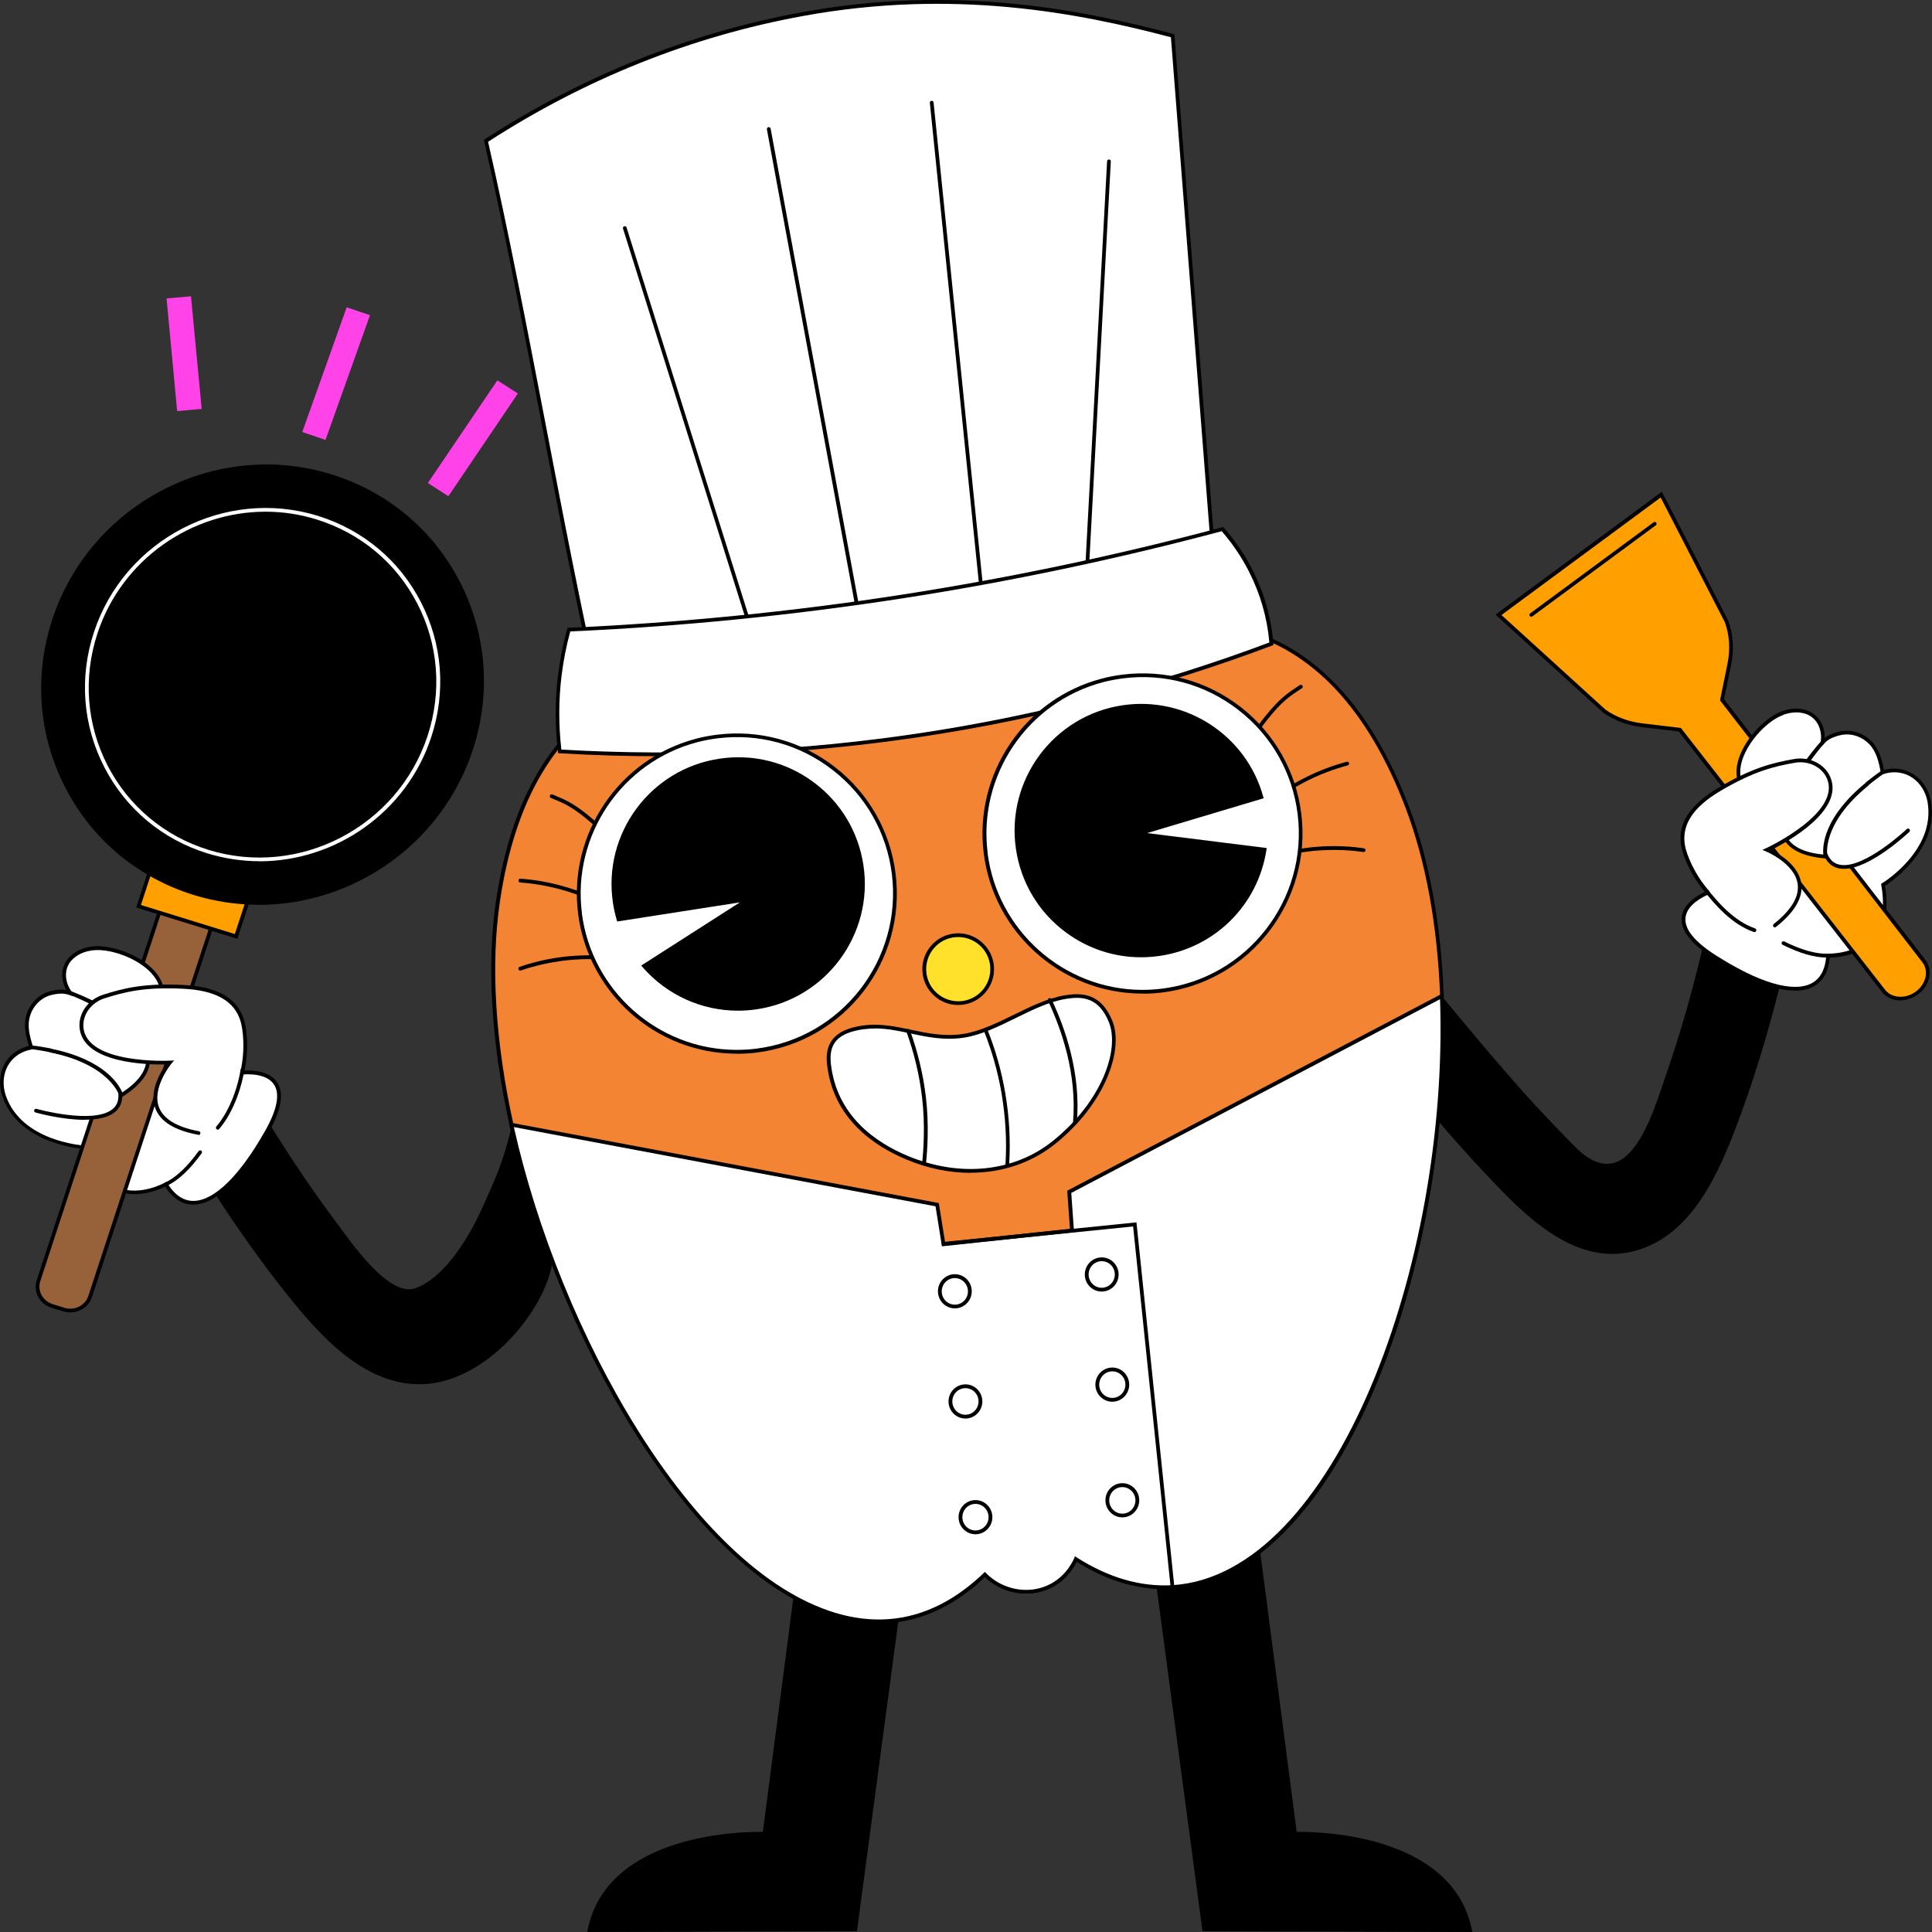
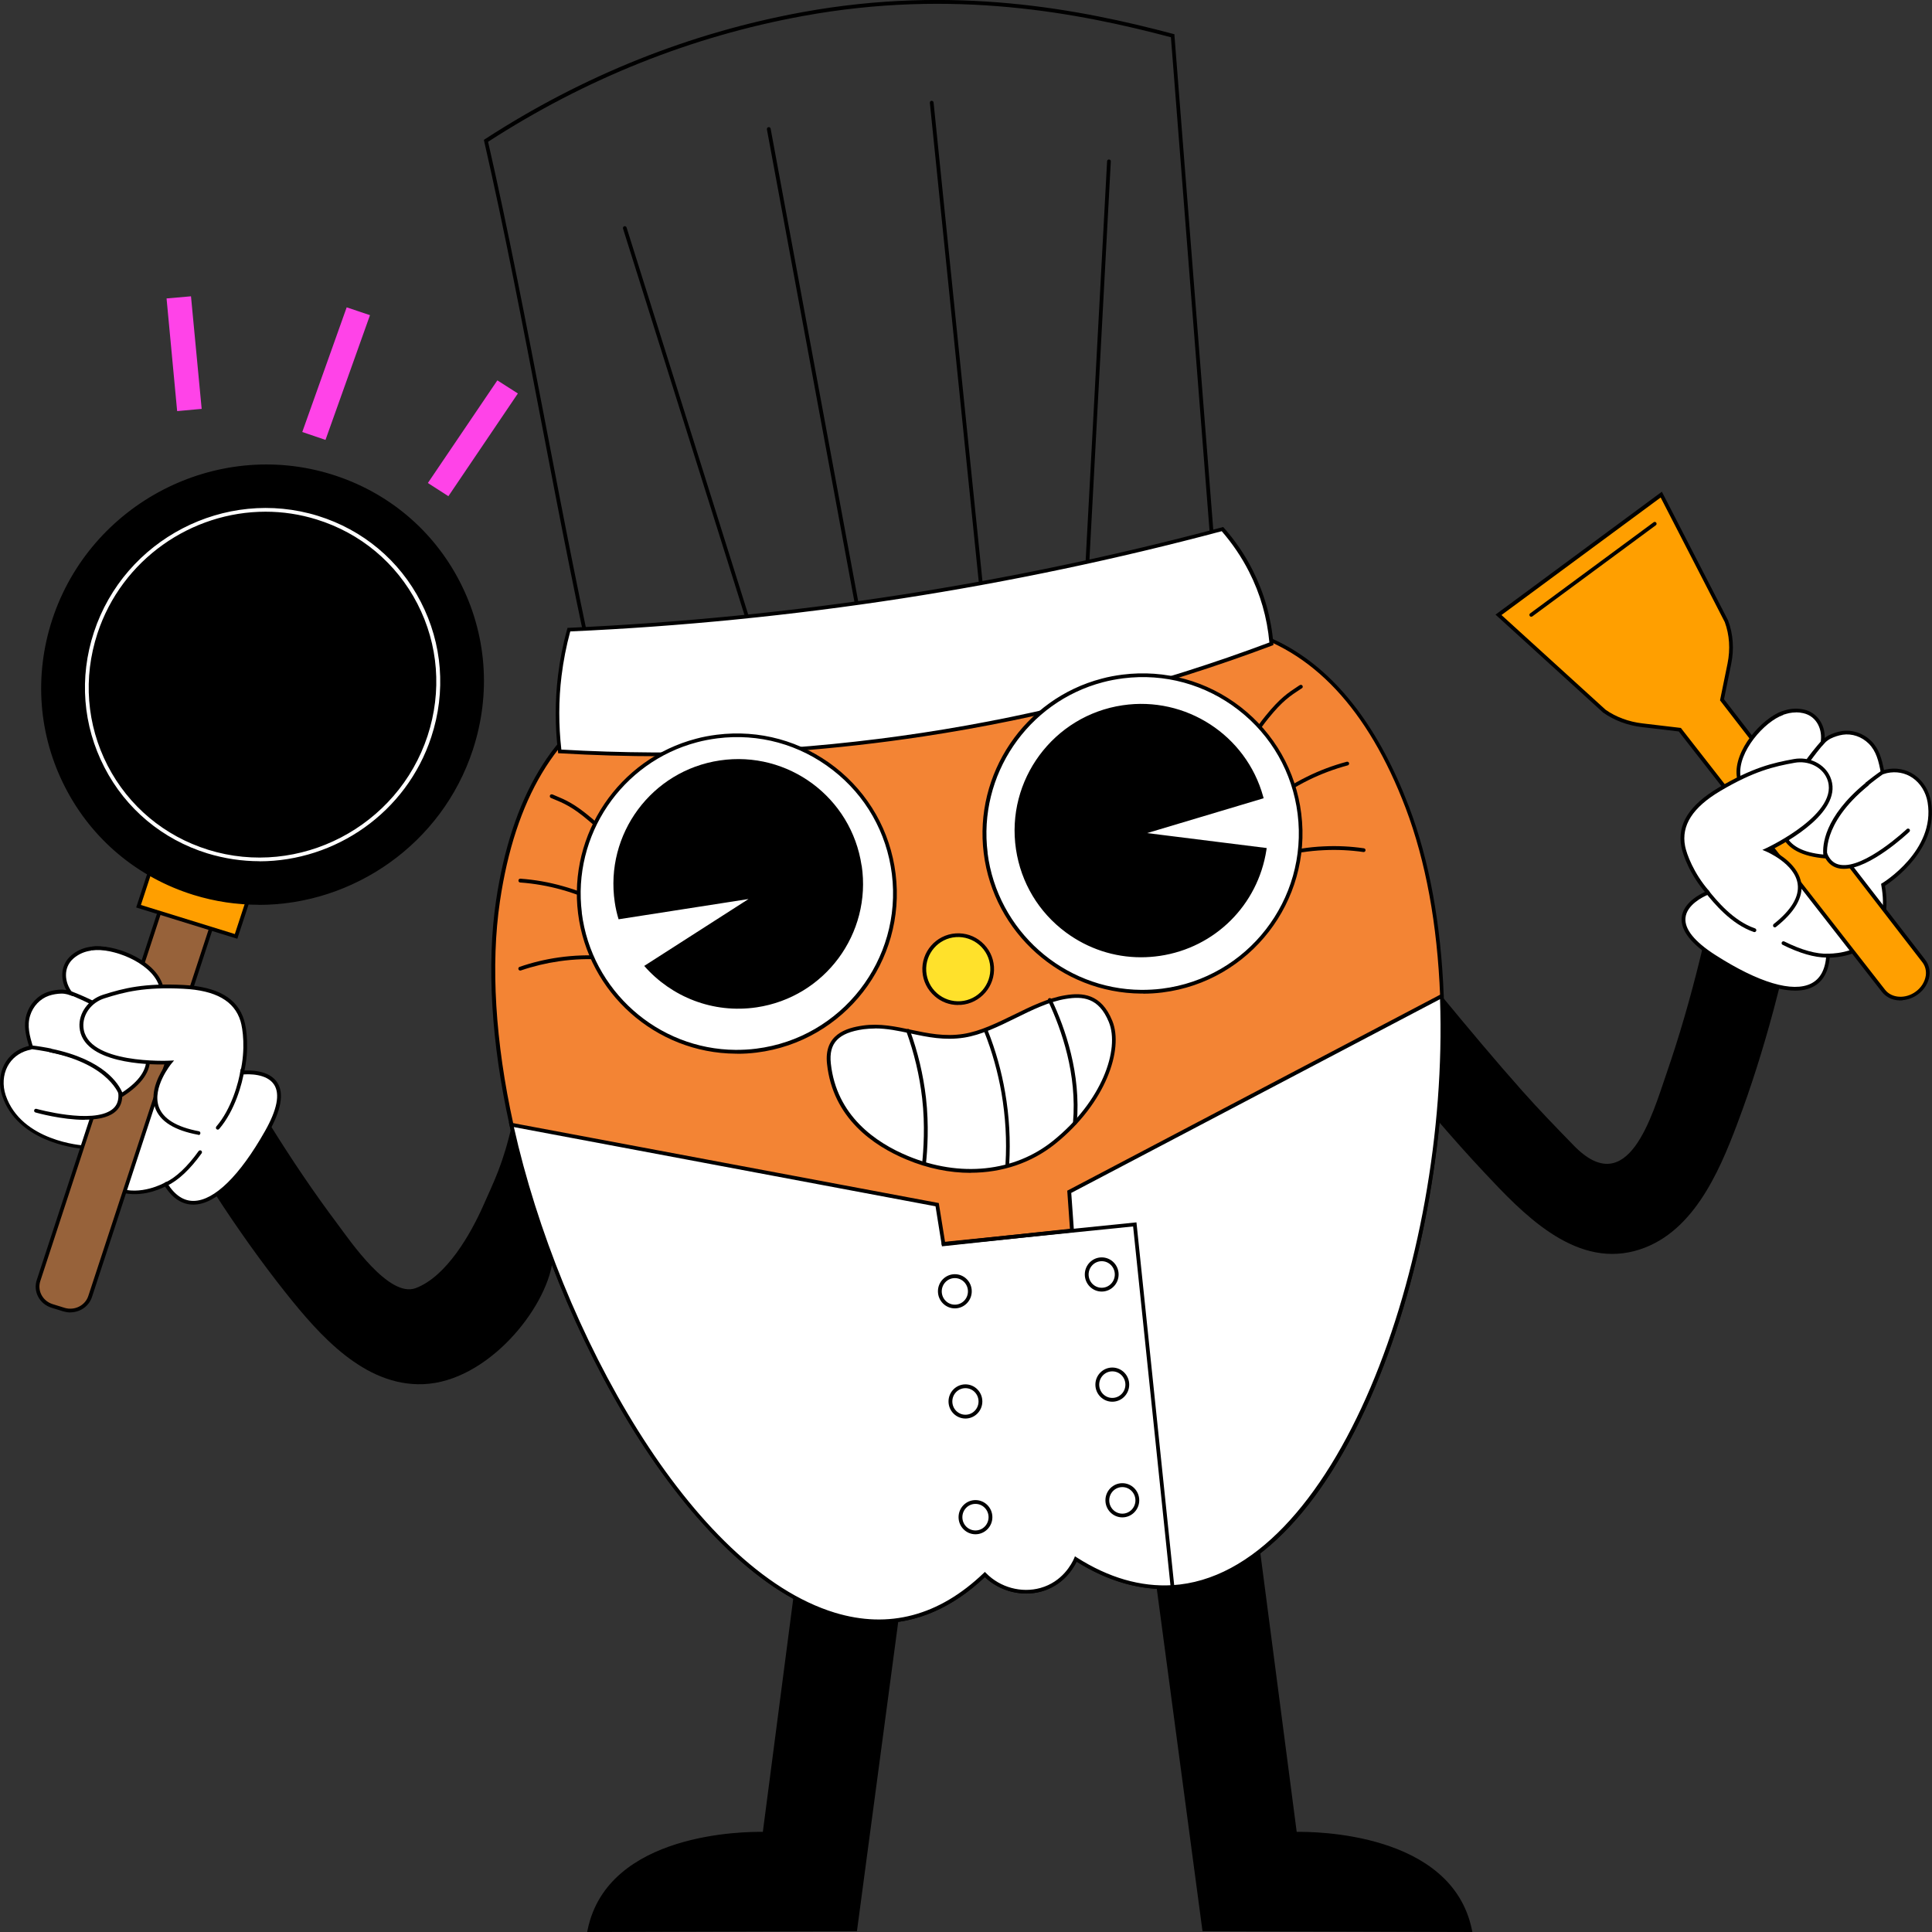
<svg xmlns="http://www.w3.org/2000/svg" width="172" height="172" viewBox="0 0 172 172" fill="none">
  <rect x="0" y="0" width="172" height="172" fill="#333333" stroke="none" />
  <g clip-path="url(#clip0_376_67)">
    <path d="M46.105 35.029L44.278 33.863L38.092 43L39.919 44.175L46.105 35.029Z" fill="#FF43E8" />
    <path d="M17.954 36.401L17.003 26.379L14.828 26.569L15.771 36.6L17.954 36.401Z" fill="#FF43E8" />
    <path d="M28.978 39.163L32.939 28.057L30.863 27.363L26.91 38.46L28.978 39.163Z" fill="#FF43E8" />
    <path d="M72.917 126.073L68.062 163.259C68.062 163.259 54.375 162.648 52.481 171.826L76.142 171.752L82.08 127.263C82.08 127.263 72.9 126.073 72.9 126.064L72.917 126.073Z" fill="black" />
    <path d="M52.274 172L52.316 171.793C54.11 163.111 66.383 163.061 67.913 163.086L72.743 126.048H72.908L72.933 125.907C73.065 125.924 82.013 127.09 82.104 127.106L82.27 127.131L76.291 171.926L52.274 172ZM67.607 163.425C65.275 163.425 54.483 163.855 52.688 171.661L75.993 171.586L81.889 127.412L74.314 126.428C73.652 126.345 73.272 126.296 73.049 126.255L68.203 163.441H68.045C68.045 163.441 67.872 163.425 67.599 163.425H67.607Z" fill="black" />
    <path d="M110.438 126.073L115.292 163.259C115.292 163.259 128.979 162.648 130.873 171.826L107.212 171.752L101.274 127.263C101.274 127.263 110.454 126.073 110.454 126.064L110.438 126.073Z" fill="black" />
    <path d="M131.072 172L107.055 171.926L101.076 127.131L101.242 127.106C101.333 127.098 110.281 125.932 110.413 125.907L110.438 126.056H110.612L115.441 163.086C116.971 163.061 129.244 163.111 131.038 171.793L131.08 172H131.072ZM107.345 171.586L130.65 171.661C128.648 162.937 115.425 163.425 115.292 163.433H115.135L110.289 126.255C110.066 126.296 109.685 126.345 109.024 126.428L101.448 127.412L107.345 171.586Z" fill="black" />
    <path d="M127.921 99.669C129.31 101.282 130.716 102.869 132.172 104.416C135.455 107.914 140.045 112.826 145.528 111.37C150.622 110.022 153.012 104.424 154.65 100.083C155.915 96.734 156.982 93.319 157.908 89.862C158.222 88.696 158.512 87.53 158.793 86.356C158.958 85.653 159.124 84.95 159.281 84.247C159.38 83.801 159.397 83.379 159.364 82.982C159.024 80.013 154.947 78.707 152.979 80.609C152.88 80.7 152.781 80.807 152.69 80.923C152.4 81.295 152.177 81.766 152.053 82.337C151.83 83.346 151.59 84.363 151.342 85.372C150.498 88.803 149.522 92.219 148.364 95.568C147.074 99.314 144.941 106.963 140.103 101.976C138.564 100.397 137.026 98.809 135.562 97.164C133.106 94.402 130.683 91.499 128.326 88.646C128.293 92.293 128.334 95.981 127.937 99.661L127.921 99.669Z" fill="black" />
    <path d="M154.872 69.487C154.872 69.487 154.773 68.693 155.021 67.882C155.393 66.667 156.477 65.129 157.453 64.26C158.304 63.508 159.413 63.07 160.562 63.334C161.827 63.624 162.456 64.914 162.233 66.129C162.324 66.03 162.456 65.898 162.646 65.766C162.762 65.683 162.853 65.633 162.878 65.617C163.233 65.435 163.614 65.311 164.011 65.253C164.929 65.112 165.838 65.451 166.475 66.088C167.203 66.816 167.41 67.791 167.592 68.759C167.616 68.759 167.914 68.668 167.947 68.668C169.841 68.263 171.454 69.561 171.76 71.422C172.496 75.871 167.633 78.781 167.633 78.781C168.807 85.322 162.745 85.082 162.745 85.082C162.497 89.085 158.47 88.903 152.615 85.157C147.297 81.758 151.225 79.823 151.994 79.501C152.069 79.468 152.127 79.393 152.135 79.311C152.995 73.646 153.26 72.728 154.872 69.487Z" fill="white" />
    <path d="M159.826 88.192C158.015 88.192 155.501 87.208 152.524 85.297C150.564 84.049 149.621 82.833 149.712 81.709C149.828 80.336 151.432 79.55 151.928 79.344C151.953 79.335 151.97 79.311 151.97 79.286C152.822 73.638 153.086 72.703 154.707 69.445C154.707 69.437 154.707 69.421 154.707 69.412C154.691 69.189 154.658 68.519 154.864 67.833C155.22 66.659 156.287 65.071 157.345 64.136C158.329 63.26 159.487 62.921 160.604 63.169C161.745 63.425 162.481 64.475 162.448 65.699C162.481 65.674 162.514 65.65 162.547 65.625C162.696 65.517 162.795 65.468 162.804 65.468C163.192 65.278 163.589 65.145 163.986 65.087C164.929 64.947 165.897 65.278 166.591 65.972C167.294 66.675 167.526 67.56 167.724 68.552C167.807 68.527 167.898 68.503 167.906 68.503C168.799 68.312 169.701 68.478 170.428 68.982C171.214 69.52 171.752 70.396 171.917 71.397C172.603 75.548 168.51 78.409 167.815 78.864C168.162 80.898 167.84 82.486 166.872 83.602C165.566 85.107 163.49 85.248 162.894 85.256C162.779 86.538 162.274 87.414 161.389 87.861C160.951 88.084 160.422 88.192 159.818 88.192H159.826ZM159.884 63.425C159.082 63.425 158.28 63.756 157.569 64.385C156.551 65.286 155.526 66.807 155.187 67.932C154.997 68.561 155.03 69.164 155.038 69.396C155.038 69.487 155.038 69.52 155.021 69.561C153.4 72.803 153.152 73.721 152.301 79.335C152.276 79.476 152.185 79.6 152.061 79.65C151.614 79.84 150.15 80.551 150.051 81.733C149.968 82.726 150.862 83.834 152.706 85.016C156.568 87.489 159.603 88.39 161.249 87.555C162.059 87.141 162.506 86.306 162.588 85.066V84.9H162.762C162.787 84.9 165.235 84.975 166.641 83.362C167.559 82.312 167.84 80.774 167.484 78.798L167.468 78.682L167.567 78.624C167.617 78.599 172.322 75.722 171.611 71.438C171.462 70.528 170.966 69.726 170.263 69.247C169.61 68.8 168.808 68.651 167.997 68.825C167.981 68.825 167.898 68.85 167.823 68.875C167.741 68.9 167.666 68.916 167.65 68.924L167.476 68.966L167.443 68.792C167.253 67.775 167.046 66.882 166.368 66.204C165.748 65.584 164.879 65.286 164.052 65.41C163.688 65.468 163.325 65.584 162.969 65.757C162.944 65.766 162.861 65.815 162.754 65.889C162.572 66.014 162.448 66.146 162.373 66.228L161.977 66.667L162.084 66.088C162.274 65.038 161.795 63.773 160.538 63.491C160.322 63.442 160.107 63.417 159.892 63.417L159.884 63.425Z" fill="black" />
    <path d="M133.405 54.734L147.894 44.034L153.699 55.321C154.138 56.495 154.22 57.794 153.956 59.1L153.302 62.309L171.273 85.57C171.918 86.405 171.645 87.67 170.653 88.398C169.661 89.126 168.329 89.043 167.684 88.208L149.548 64.955L146.19 64.558C144.933 64.409 143.784 63.979 142.816 63.301L133.396 54.734H133.405Z" fill="#FF9F00" />
    <path d="M169.387 89.06C168.668 89.118 167.981 88.861 167.551 88.315L149.456 65.12L146.173 64.732C144.9 64.583 143.709 64.136 142.725 63.442L133.14 54.718L147.951 43.777L153.848 55.239C154.303 56.454 154.394 57.794 154.121 59.125L153.484 62.251L171.405 85.454C171.711 85.851 171.843 86.364 171.769 86.885C171.678 87.513 171.314 88.109 170.752 88.522C170.33 88.836 169.85 89.002 169.379 89.043L169.387 89.06ZM133.669 54.751L142.94 63.185C143.858 63.83 144.999 64.26 146.223 64.401L149.647 64.806L149.688 64.864L167.824 88.117C168.42 88.878 169.652 88.952 170.562 88.274C171.049 87.918 171.364 87.397 171.446 86.86C171.504 86.43 171.405 86.008 171.149 85.677L153.128 62.35L153.798 59.067C154.055 57.794 153.972 56.52 153.55 55.379L147.844 44.29L133.677 54.751H133.669Z" fill="black" />
    <path d="M136.34 54.907C136.282 54.907 136.224 54.891 136.191 54.841C136.133 54.767 136.15 54.659 136.224 54.61L147.215 46.498C147.289 46.44 147.397 46.456 147.447 46.531C147.504 46.605 147.488 46.713 147.413 46.762L136.423 54.874C136.423 54.874 136.365 54.907 136.34 54.907Z" fill="black" />
    <path d="M169.875 73.935C169.875 73.935 164.235 79.286 162.622 76.267C160.985 73.208 167.592 68.767 167.592 68.767" fill="white" />
    <path d="M164.168 77.35C164.044 77.35 163.92 77.342 163.804 77.326C163.217 77.235 162.771 76.904 162.473 76.342C160.786 73.183 167.22 68.808 167.493 68.618C167.567 68.569 167.675 68.585 167.724 68.668C167.774 68.742 167.758 68.85 167.675 68.899C167.609 68.941 161.216 73.29 162.762 76.185C163.011 76.656 163.366 76.921 163.854 76.995C165.996 77.342 169.718 73.844 169.751 73.811C169.817 73.745 169.924 73.753 169.99 73.811C170.057 73.877 170.048 73.985 169.99 74.051C169.842 74.192 166.484 77.35 164.168 77.35Z" fill="black" />
    <path d="M166.219 69.809C161.844 73.398 162.531 76.259 162.531 76.259C153.806 75.581 162.349 65.989 162.349 65.989C159.504 69.18 158.818 71.719 158.818 71.719C151.416 71.025 155.882 64.475 158.702 63.491" fill="white" />
    <path d="M162.746 76.441L162.514 76.424C160.43 76.259 159.124 75.573 158.644 74.382C158.346 73.638 158.388 72.769 158.636 71.868C155.559 71.537 154.749 70.189 154.616 69.106C154.335 66.791 156.849 63.954 158.636 63.334C158.718 63.301 158.818 63.351 158.851 63.441C158.884 63.532 158.834 63.623 158.743 63.657C157.097 64.227 154.683 66.939 154.947 69.073C155.113 70.454 156.411 71.306 158.685 71.545C158.867 70.966 159.719 68.684 162.217 65.881L162.465 66.104C162.407 66.17 157.792 71.405 158.95 74.266C159.363 75.291 160.496 75.903 162.324 76.077C162.25 75.316 162.341 72.761 166.103 69.685C166.178 69.627 166.277 69.635 166.343 69.71C166.401 69.784 166.393 69.883 166.318 69.949C162.084 73.414 162.68 76.201 162.688 76.234L162.738 76.457L162.746 76.441Z" fill="black" />
    <path d="M152.06 79.451C150.696 77.888 150.026 76.168 149.869 75.358C149.472 73.29 150.745 71.661 153.094 70.272C156.17 68.453 158.006 68.056 159.751 67.742C161 67.518 162.299 68.089 162.795 69.222C164.225 72.48 157.32 75.663 157.32 75.663C157.32 75.663 163.382 78.153 158.006 82.395" fill="white" />
    <path d="M158.015 82.568C157.965 82.568 157.916 82.543 157.883 82.502C157.825 82.428 157.841 82.32 157.908 82.262C159.479 81.022 160.198 79.823 160.041 78.698C159.785 76.879 157.279 75.829 157.254 75.812L156.899 75.663L157.246 75.506C157.312 75.473 163.986 72.356 162.638 69.288C162.191 68.271 160.984 67.692 159.777 67.907C157.916 68.238 156.138 68.659 153.169 70.412C150.696 71.876 149.662 73.489 150.018 75.325C150.15 76.011 150.771 77.739 152.168 79.335C152.226 79.401 152.226 79.509 152.152 79.575C152.085 79.633 151.978 79.633 151.912 79.558C150.473 77.913 149.836 76.16 149.687 75.391C149.299 73.398 150.382 71.678 152.995 70.123C156.014 68.337 157.825 67.915 159.71 67.576C161.067 67.336 162.431 67.998 162.936 69.156C164.251 72.149 159.082 74.969 157.701 75.663C158.429 76.027 160.132 77.053 160.364 78.657C160.537 79.906 159.777 81.204 158.106 82.527C158.073 82.552 158.04 82.56 157.999 82.56L158.015 82.568Z" fill="black" />
    <path d="M162.622 85.247C161.53 85.247 160.215 84.867 158.702 84.114C158.619 84.073 158.586 83.974 158.627 83.891C158.669 83.808 158.768 83.775 158.85 83.817C160.397 84.586 161.72 84.95 162.787 84.908C162.886 84.908 162.961 84.974 162.961 85.065C162.961 85.156 162.895 85.239 162.795 85.239C162.737 85.239 162.679 85.239 162.622 85.239V85.247Z" fill="black" />
    <path d="M156.196 82.982C156.196 82.982 156.163 82.982 156.138 82.973C154.095 82.27 152.565 80.377 151.829 79.467C151.771 79.393 151.779 79.285 151.854 79.227C151.928 79.17 152.027 79.178 152.085 79.252C152.805 80.145 154.293 81.981 156.245 82.651C156.336 82.684 156.378 82.775 156.353 82.866C156.328 82.932 156.262 82.982 156.196 82.982Z" fill="black" />
    <path d="M15.68 100.248C15.762 100.636 15.911 101.025 16.143 101.422C16.515 102.042 16.887 102.671 17.259 103.291C17.896 104.324 18.533 105.35 19.194 106.367C21.154 109.385 23.238 112.329 25.48 115.149C28.399 118.804 32.41 123.435 37.686 123.228C43.351 123.005 48.594 116.604 49.198 112.271C49.206 112.213 46.543 103.605 45.6 100.057C44.773 103.679 43.988 105.143 43.012 107.359C41.929 109.799 39.778 113.636 37.008 114.677C34.626 115.579 31.153 110.444 30.061 108.988C27.919 106.135 25.926 103.175 24.049 100.148C23.495 99.264 22.957 98.362 22.42 97.461C22.122 96.957 21.766 96.576 21.369 96.303C21.245 96.221 21.121 96.146 20.997 96.08C18.533 94.848 15.043 97.287 15.655 100.223L15.68 100.248Z" fill="black" />
    <path d="M14.382 87.976C14.382 87.976 14.092 87.224 13.497 86.629C12.595 85.727 10.908 84.867 9.643 84.561C8.535 84.288 7.352 84.421 6.459 85.19C5.475 86.033 5.533 87.464 6.294 88.439C6.17 88.398 5.988 88.34 5.756 88.307C5.607 88.291 5.508 88.282 5.475 88.282C5.078 88.291 4.673 88.357 4.3 88.481C3.424 88.787 2.779 89.506 2.522 90.366C2.225 91.342 2.489 92.301 2.795 93.252C2.771 93.252 2.465 93.327 2.44 93.335C0.579 93.856 -0.24 95.758 0.364 97.544C1.803 101.819 7.468 102.133 7.468 102.133C9.502 108.459 14.754 105.433 14.754 105.433C16.854 108.856 20.328 106.822 23.752 100.785C26.861 95.303 22.47 95.427 21.643 95.493C21.56 95.493 21.477 95.46 21.428 95.394C18.004 90.78 17.342 90.093 14.39 87.985L14.382 87.976Z" fill="white" />
    <path d="M17.21 107.244C16.234 107.244 15.382 106.706 14.696 105.639C14.167 105.912 12.273 106.747 10.404 106.028C9.023 105.499 7.997 104.234 7.344 102.274C6.517 102.199 1.547 101.571 0.207 97.585C-0.116 96.626 -0.05 95.592 0.389 94.757C0.802 93.98 1.513 93.409 2.398 93.161C2.415 93.161 2.498 93.136 2.58 93.12C2.283 92.152 2.076 91.259 2.365 90.308C2.655 89.365 3.358 88.621 4.251 88.315C4.631 88.183 5.045 88.109 5.475 88.1C5.516 88.1 5.632 88.1 5.781 88.125C5.822 88.125 5.864 88.133 5.905 88.142C5.301 87.075 5.458 85.802 6.351 85.049C7.22 84.305 8.402 84.073 9.684 84.388C11.057 84.727 12.752 85.636 13.613 86.504C14.125 87.017 14.406 87.629 14.497 87.828C14.497 87.844 14.506 87.852 14.514 87.861C17.483 89.986 18.153 90.689 21.56 95.286C21.576 95.311 21.601 95.319 21.626 95.319C22.155 95.278 23.95 95.22 24.694 96.386C25.306 97.345 25.033 98.85 23.892 100.86C21.576 104.945 19.22 107.211 17.26 107.244C17.243 107.244 17.227 107.244 17.21 107.244ZM14.812 105.193L14.894 105.333C15.548 106.392 16.342 106.929 17.251 106.913C19.087 106.88 21.345 104.672 23.594 100.694C24.669 98.793 24.942 97.403 24.405 96.568C23.76 95.567 22.131 95.617 21.643 95.658C21.502 95.667 21.361 95.609 21.279 95.493C17.888 90.92 17.235 90.234 14.274 88.117C14.233 88.084 14.225 88.059 14.183 87.976C14.084 87.77 13.836 87.224 13.364 86.752C12.537 85.925 10.916 85.049 9.593 84.727C8.419 84.437 7.344 84.644 6.558 85.314C5.582 86.149 5.756 87.488 6.418 88.332L6.781 88.795L6.227 88.597C6.07 88.539 5.905 88.497 5.731 88.472C5.599 88.456 5.508 88.456 5.483 88.456C5.086 88.464 4.706 88.53 4.358 88.646C3.564 88.919 2.936 89.589 2.68 90.424C2.398 91.334 2.638 92.227 2.944 93.211L2.994 93.376L2.828 93.426C2.828 93.426 2.737 93.451 2.655 93.467C2.572 93.484 2.489 93.5 2.473 93.508C1.679 93.732 1.042 94.236 0.67 94.939C0.273 95.692 0.215 96.626 0.505 97.502C1.894 101.621 7.402 101.976 7.46 101.976H7.575L7.608 102.092C8.22 104.01 9.196 105.234 10.503 105.739C12.504 106.508 14.63 105.309 14.646 105.3L14.787 105.218L14.812 105.193Z" fill="black" />
    <path d="M4.631 116.257L5.698 116.588C6.674 116.885 7.716 116.364 8.022 115.422L21.138 75.457L16.54 74.034L3.424 113.999C3.109 114.942 3.647 115.959 4.623 116.257H4.631Z" fill="#97623A" />
    <path d="M6.26 116.844C6.062 116.844 5.855 116.811 5.648 116.753L4.581 116.422C4.06 116.257 3.638 115.91 3.39 115.43C3.151 114.967 3.109 114.438 3.275 113.95L16.441 73.828L21.353 75.349L8.187 115.471C7.914 116.307 7.12 116.836 6.26 116.836V116.844ZM16.655 74.241L3.589 114.049C3.457 114.454 3.49 114.893 3.688 115.273C3.895 115.67 4.242 115.959 4.68 116.1L5.747 116.431C6.632 116.704 7.583 116.232 7.864 115.372L20.931 75.572L16.655 74.249V74.241Z" fill="black" />
    <path d="M12.338 80.674L21.021 83.37L22.096 80.079L13.413 77.391L12.338 80.674Z" fill="#FF9F00" />
    <path d="M21.129 83.577L12.123 80.79L13.306 77.185L22.312 79.971L21.129 83.577ZM12.545 80.567L20.906 83.155L21.882 80.186L13.521 77.598L12.545 80.567Z" fill="black" />
    <path d="M4.812 55.189C1.446 65.442 7.029 76.325 17.283 79.5C27.538 82.676 38.57 76.945 41.936 66.691C45.302 56.437 39.72 45.555 29.465 42.38C19.21 39.204 8.178 44.935 4.812 55.189Z" fill="black" />
    <path d="M23.04 80.55C21.113 80.55 19.161 80.269 17.234 79.674C12.255 78.128 8.195 74.737 5.821 70.131C3.423 65.484 3.01 60.167 4.655 55.147C8.046 44.827 19.202 39.031 29.515 42.231C34.494 43.777 38.554 47.168 40.928 51.773C43.326 56.421 43.739 61.738 42.094 66.757C39.34 75.151 31.442 80.559 23.04 80.559V80.55ZM4.97 55.247C3.349 60.183 3.754 65.409 6.111 69.974C8.451 74.506 12.429 77.83 17.325 79.351C27.472 82.494 38.438 76.796 41.771 66.65C43.392 61.713 42.987 56.487 40.63 51.922C38.289 47.391 34.312 44.067 29.416 42.545C19.268 39.403 8.302 45.1 4.97 55.247Z" fill="black" />
    <path d="M8.509 56.338C5.813 64.541 10.287 73.257 18.491 75.804C26.695 78.351 35.536 73.753 38.232 65.55C40.928 57.347 36.454 48.631 28.25 46.084C20.046 43.537 11.206 48.135 8.509 56.338Z" fill="black" />
    <path d="M23.106 76.672C21.559 76.672 19.996 76.441 18.45 75.969C14.455 74.729 11.197 72.008 9.295 68.312C7.368 64.583 7.037 60.316 8.36 56.289C11.081 48.011 20.029 43.364 28.308 45.927C32.302 47.168 35.56 49.888 37.462 53.584C39.389 57.314 39.72 61.581 38.397 65.608C36.189 72.347 29.854 76.672 23.106 76.68V76.672ZM23.643 45.555C17.044 45.555 10.841 49.797 8.674 56.396C7.384 60.34 7.707 64.516 9.584 68.163C11.453 71.777 14.637 74.439 18.541 75.655C26.645 78.169 35.403 73.613 38.066 65.509C39.356 61.564 39.034 57.388 37.156 53.742C35.287 50.128 32.103 47.465 28.2 46.25C26.686 45.778 25.157 45.555 23.643 45.555Z" fill="white" />
    <path d="M3.208 98.883C3.208 98.883 10.701 100.992 10.709 97.569C10.718 94.095 2.795 93.244 2.795 93.244" fill="white" />
    <path d="M7.525 99.694C5.508 99.694 3.299 99.082 3.159 99.04C3.068 99.016 3.018 98.925 3.043 98.834C3.068 98.743 3.159 98.693 3.25 98.718C3.299 98.734 8.228 100.099 9.965 98.784C10.354 98.495 10.544 98.09 10.544 97.56C10.544 94.277 2.853 93.409 2.778 93.401C2.687 93.392 2.621 93.31 2.63 93.219C2.638 93.128 2.721 93.062 2.812 93.07C3.142 93.103 10.891 93.98 10.883 97.56C10.883 98.189 10.643 98.693 10.172 99.049C9.543 99.528 8.559 99.685 7.534 99.685L7.525 99.694Z" fill="black" />
    <path d="M4.498 93.533C10.056 94.666 10.791 97.519 10.791 97.519C18.185 92.872 6.127 88.357 6.127 88.357C10.138 89.853 11.941 91.78 11.941 91.78C18.16 87.728 11.131 84.007 8.178 84.454" fill="white" />
    <path d="M10.693 97.783L10.635 97.56C10.635 97.56 9.841 94.79 4.465 93.69C4.374 93.674 4.316 93.583 4.333 93.492C4.349 93.401 4.44 93.343 4.531 93.359C9.311 94.335 10.585 96.551 10.883 97.254C12.413 96.254 13.124 95.187 13.016 94.095C12.702 91.036 6.194 88.555 6.07 88.505L6.185 88.191C9.717 89.506 11.536 91.135 11.966 91.557C13.868 90.283 14.604 88.935 14.116 87.645C13.355 85.636 9.948 84.354 8.212 84.611C8.121 84.627 8.038 84.561 8.021 84.47C8.005 84.379 8.071 84.296 8.162 84.28C10.039 83.999 13.604 85.338 14.431 87.521C14.819 88.538 14.728 90.101 12.173 91.821C12.81 92.508 13.264 93.26 13.347 94.054C13.479 95.328 12.652 96.535 10.883 97.651L10.693 97.775V97.783Z" fill="black" />
    <path d="M21.552 95.477C22.023 93.459 21.808 91.631 21.568 90.846C20.956 88.836 19.054 87.985 16.325 87.852C12.752 87.67 10.941 88.175 9.246 88.712C8.038 89.093 7.162 90.209 7.253 91.433C7.517 94.98 15.117 94.584 15.117 94.584C15.117 94.584 10.933 99.603 17.673 100.86" fill="white" />
    <path d="M17.673 101.025C17.673 101.025 17.656 101.025 17.64 101.025C15.531 100.636 14.249 99.834 13.819 98.644C13.273 97.122 14.298 95.435 14.77 94.765C13.232 94.798 7.327 94.699 7.079 91.449C6.988 90.184 7.873 88.969 9.188 88.555C11.015 87.976 12.818 87.513 16.325 87.687C19.36 87.844 21.13 88.861 21.725 90.804C21.956 91.557 22.213 93.401 21.717 95.526C21.692 95.617 21.609 95.675 21.518 95.65C21.427 95.625 21.369 95.543 21.394 95.452C21.874 93.393 21.617 91.573 21.411 90.904C20.865 89.109 19.194 88.166 16.316 88.026C12.868 87.852 11.098 88.307 9.303 88.878C8.129 89.25 7.343 90.325 7.426 91.433C7.674 94.774 15.043 94.435 15.117 94.426L15.498 94.41L15.249 94.707C15.249 94.707 13.521 96.816 14.141 98.544C14.53 99.611 15.729 100.339 17.706 100.711C17.797 100.727 17.855 100.818 17.838 100.909C17.821 100.992 17.755 101.05 17.673 101.05V101.025Z" fill="black" />
    <path d="M14.786 105.598C14.72 105.598 14.662 105.565 14.637 105.499C14.596 105.416 14.637 105.317 14.72 105.275C15.679 104.812 16.68 103.878 17.681 102.48C17.739 102.406 17.838 102.389 17.912 102.439C17.987 102.497 18.003 102.596 17.954 102.671C16.92 104.109 15.878 105.085 14.861 105.573C14.836 105.581 14.811 105.59 14.786 105.59V105.598Z" fill="black" />
    <path d="M19.384 100.57C19.384 100.57 19.31 100.553 19.277 100.529C19.211 100.471 19.203 100.363 19.26 100.289C20.6 98.734 21.253 96.377 21.419 95.228C21.435 95.137 21.518 95.071 21.609 95.088C21.7 95.104 21.766 95.187 21.75 95.278C21.576 96.46 20.906 98.891 19.509 100.512C19.475 100.553 19.426 100.57 19.384 100.57Z" fill="black" />
    <path d="M45.534 100.132C51.389 126.718 71.957 155.206 87.686 140.172C88.977 141.487 90.92 142.024 92.682 141.528C94.865 140.916 95.692 139.031 95.791 138.791C98.462 140.486 101.349 141.462 104.392 141.28C119.204 140.395 129.276 112.081 128.375 88.671C128.135 82.544 127.143 76.755 125.299 71.885C113.117 39.842 83.833 64.624 83.833 64.624C83.833 64.624 49.355 46.523 44.343 80.204C43.467 86.141 43.988 93.062 45.542 100.124L45.534 100.132Z" fill="#F38434" />
    <path d="M78.251 144.513C76.936 144.513 75.596 144.307 74.223 143.885C61.322 139.957 49.421 118.573 45.361 100.165C43.731 92.789 43.318 85.876 44.161 80.187C45.534 70.967 49.248 64.757 55.202 61.73C58.601 60.002 64.63 58.447 74.025 60.837C79.185 62.152 83.171 64.112 83.8 64.434C84.428 63.847 86.793 62.127 89.051 60.771C92.037 58.968 96.643 56.628 101.613 55.718C106.476 54.825 110.834 55.429 114.572 57.521C119.146 60.084 122.801 64.897 125.439 71.827C127.242 76.573 128.284 82.238 128.532 88.663C128.979 100.306 126.696 113.322 122.421 123.485C117.723 134.656 111.314 141.032 104.392 141.445C101.564 141.611 98.694 140.8 95.857 139.031C95.535 139.684 94.625 141.156 92.723 141.685C90.978 142.173 89.018 141.669 87.687 140.403C84.784 143.141 81.625 144.513 78.259 144.513H78.251ZM65.01 59.952C60.635 59.952 57.476 60.961 55.367 62.036C49.512 65.005 45.857 71.132 44.509 80.237C43.673 85.884 44.087 92.756 45.708 100.091C49.744 118.399 61.553 139.667 74.339 143.562C79.152 145.026 83.609 143.843 87.579 140.048L87.695 139.932L87.811 140.048C89.059 141.321 90.953 141.834 92.64 141.363C94.6 140.817 95.436 139.204 95.642 138.725L95.717 138.543L95.882 138.65C98.711 140.453 101.572 141.28 104.384 141.115C118.906 140.246 129.119 112.214 128.21 88.679C127.962 82.287 126.928 76.664 125.142 71.942C121.792 63.119 116.814 57.819 110.355 56.19C103.896 54.561 97.09 56.95 92.516 59.241C87.844 61.581 84.47 64.31 83.998 64.699V64.897L83.75 64.765C83.709 64.74 79.524 62.565 73.95 61.151C70.526 60.283 67.566 59.936 65.01 59.936V59.952Z" fill="black" />
    <path d="M45.534 100.133C51.389 126.718 71.957 155.206 87.686 140.172C88.977 141.487 90.92 142.024 92.682 141.528C94.865 140.916 95.692 139.031 95.791 138.791C98.462 140.486 101.349 141.462 104.392 141.28C119.204 140.395 129.276 112.082 128.375 88.671L95.212 106.095L95.452 109.535L84.015 110.767L83.444 107.244L45.534 100.124V100.133Z" fill="white" />
    <path d="M78.251 144.513C76.936 144.513 75.596 144.307 74.223 143.885C61.322 139.957 49.421 118.573 45.361 100.166L45.303 99.918L83.576 107.103L84.139 110.585L95.254 109.394L95.014 106.004L128.507 88.398V88.663C128.971 100.306 126.68 113.322 122.404 123.485C117.707 134.657 111.298 141.032 104.376 141.446C101.547 141.611 98.677 140.801 95.841 139.031C95.518 139.684 94.609 141.156 92.707 141.685C90.962 142.173 89.002 141.669 87.67 140.404C84.767 143.141 81.608 144.513 78.242 144.513H78.251ZM45.749 100.347C49.835 118.598 61.595 139.692 74.322 143.571C79.135 145.034 83.593 143.852 87.563 140.056L87.678 139.941L87.794 140.056C89.043 141.33 90.937 141.842 92.624 141.371C94.584 140.825 95.419 139.213 95.626 138.733L95.7 138.551L95.866 138.659C98.694 140.462 101.555 141.288 104.367 141.123C118.832 140.255 129.02 112.437 128.201 88.953L95.37 106.202L95.618 109.692L83.858 110.957L83.287 107.393L45.741 100.339L45.749 100.347Z" fill="black" />
    <path d="M104.384 141.454C104.302 141.454 104.227 141.387 104.219 141.305L100.878 109.187L84.007 110.899C83.916 110.907 83.833 110.841 83.825 110.75C83.817 110.659 83.883 110.576 83.974 110.568L101.175 108.823L104.55 141.28C104.558 141.371 104.492 141.454 104.401 141.462C104.401 141.462 104.392 141.462 104.384 141.462V141.454Z" fill="black" />
    <path d="M98.082 114.984C97.255 114.984 96.577 114.306 96.577 113.462C96.577 112.619 97.255 111.941 98.082 111.941C98.909 111.941 99.587 112.619 99.587 113.462C99.587 114.306 98.909 114.984 98.082 114.984ZM98.082 112.28C97.437 112.28 96.916 112.809 96.916 113.462C96.916 114.116 97.437 114.645 98.082 114.645C98.727 114.645 99.248 114.116 99.248 113.462C99.248 112.809 98.727 112.28 98.082 112.28Z" fill="black" />
    <path d="M99.025 124.791C98.198 124.791 97.519 124.113 97.519 123.27C97.519 122.426 98.198 121.748 99.025 121.748C99.852 121.748 100.53 122.426 100.53 123.27C100.53 124.113 99.852 124.791 99.025 124.791ZM99.025 122.087C98.38 122.087 97.859 122.616 97.859 123.27C97.859 123.923 98.38 124.452 99.025 124.452C99.67 124.452 100.191 123.923 100.191 123.27C100.191 122.616 99.67 122.087 99.025 122.087Z" fill="black" />
    <path d="M99.918 135.087C99.091 135.087 98.413 134.408 98.413 133.565C98.413 132.722 99.091 132.043 99.918 132.043C100.745 132.043 101.423 132.722 101.423 133.565C101.423 134.408 100.745 135.087 99.918 135.087ZM99.918 132.391C99.273 132.391 98.752 132.92 98.752 133.573C98.752 134.227 99.273 134.756 99.918 134.756C100.563 134.756 101.084 134.227 101.084 133.573C101.084 132.92 100.563 132.391 99.918 132.391Z" fill="black" />
    <path d="M85.007 116.481C84.18 116.481 83.502 115.803 83.502 114.959C83.502 114.116 84.18 113.438 85.007 113.438C85.834 113.438 86.512 114.116 86.512 114.959C86.512 115.803 85.834 116.481 85.007 116.481ZM85.007 113.785C84.362 113.785 83.841 114.314 83.841 114.967C83.841 115.621 84.362 116.15 85.007 116.15C85.652 116.15 86.173 115.621 86.173 114.967C86.173 114.314 85.652 113.785 85.007 113.785Z" fill="black" />
    <path d="M85.95 126.288C85.123 126.288 84.444 125.61 84.444 124.767C84.444 123.923 85.123 123.245 85.95 123.245C86.776 123.245 87.455 123.923 87.455 124.767C87.455 125.61 86.776 126.288 85.95 126.288ZM85.95 123.584C85.304 123.584 84.783 124.113 84.783 124.767C84.783 125.42 85.304 125.949 85.95 125.949C86.594 125.949 87.116 125.42 87.116 124.767C87.116 124.113 86.594 123.584 85.95 123.584Z" fill="black" />
    <path d="M86.843 136.591C86.016 136.591 85.338 135.913 85.338 135.07C85.338 134.226 86.016 133.548 86.843 133.548C87.67 133.548 88.348 134.226 88.348 135.07C88.348 135.913 87.67 136.591 86.843 136.591ZM86.843 133.887C86.198 133.887 85.677 134.417 85.677 135.07C85.677 135.723 86.198 136.252 86.843 136.252C87.488 136.252 88.009 135.723 88.009 135.07C88.009 134.417 87.488 133.887 86.843 133.887Z" fill="black" />
-     <path d="M108.469 55.139L104.401 3.184C97.603 1.381 85.71 -1.348 71.469 1.257C58.676 3.597 49.049 8.79 43.269 12.536C46.883 28.281 49.868 46.92 53.482 62.664L108.469 55.139Z" fill="white" />
    <path d="M53.349 62.846L53.316 62.697C51.505 54.825 49.827 46.084 48.206 37.625C46.585 29.174 44.906 20.433 43.103 12.569L43.078 12.454L43.177 12.387C51.919 6.715 61.429 2.911 71.436 1.083C84.933 -1.381 96.163 0.819 104.442 3.018L104.558 3.051V3.167L108.651 55.28L53.349 62.846ZM43.45 12.611C45.245 20.458 46.915 29.149 48.536 37.567C50.149 45.96 51.811 54.643 53.606 62.474L108.287 54.99L104.243 3.316C96.015 1.141 84.875 -1.025 71.502 1.422C61.57 3.233 52.142 7.004 43.459 12.619L43.45 12.611Z" fill="black" />
    <path d="M96.767 51.029C96.767 51.029 96.767 51.029 96.758 51.029C96.667 51.029 96.593 50.947 96.601 50.856L98.561 14.355C98.561 14.264 98.644 14.19 98.735 14.198C98.826 14.198 98.9 14.281 98.892 14.372L96.932 50.872C96.932 50.963 96.849 51.029 96.767 51.029Z" fill="black" />
    <path d="M87.43 53.196C87.347 53.196 87.273 53.13 87.264 53.047L82.782 9.154C82.774 9.063 82.84 8.98 82.931 8.972C83.022 8.972 83.105 9.03 83.113 9.121L87.595 53.014C87.603 53.105 87.537 53.188 87.446 53.196C87.446 53.196 87.438 53.196 87.43 53.196Z" fill="black" />
    <path d="M76.455 54.924C76.373 54.924 76.306 54.867 76.29 54.784L68.276 11.519C68.26 11.428 68.318 11.337 68.409 11.321C68.499 11.304 68.591 11.362 68.607 11.453L76.621 54.718C76.637 54.809 76.579 54.9 76.488 54.916C76.48 54.916 76.472 54.916 76.455 54.916V54.924Z" fill="black" />
    <path d="M66.813 56.074C66.738 56.074 66.672 56.024 66.656 55.958L55.466 20.351C55.442 20.26 55.491 20.169 55.574 20.144C55.665 20.119 55.756 20.169 55.781 20.252L66.97 55.859C66.995 55.95 66.945 56.041 66.862 56.066C66.846 56.066 66.829 56.066 66.813 56.066V56.074Z" fill="black" />
    <path d="M49.834 66.898C58.534 67.41 69.583 67.319 82.153 65.409C94.624 63.516 105.103 60.357 113.191 57.322C113.058 55.759 112.653 53.394 111.355 50.831C110.553 49.251 109.626 48.019 108.824 47.109C100.339 49.375 90.779 51.492 80.259 53.121C69.525 54.783 59.584 55.668 50.644 56.065C50.314 57.264 50.016 58.637 49.834 60.175C49.52 62.78 49.619 65.07 49.834 66.906V66.898Z" fill="white" />
    <path d="M58.89 67.328C55.863 67.328 52.845 67.237 49.834 67.063H49.694L49.677 66.914C49.404 64.657 49.404 62.383 49.677 60.142C49.843 58.753 50.116 57.364 50.496 56.007L50.529 55.892H50.653C60.528 55.445 70.493 54.461 80.252 52.948C89.837 51.459 99.446 49.441 108.8 46.944L108.899 46.919L108.965 46.994C109.974 48.143 110.834 49.4 111.512 50.748C112.546 52.791 113.175 54.998 113.365 57.306V57.43L113.257 57.471C103.242 61.233 92.789 63.962 82.187 65.567C74.487 66.733 66.689 67.32 58.89 67.32V67.328ZM49.983 66.733C60.701 67.353 71.519 66.848 82.129 65.236C92.665 63.632 103.06 60.928 113.009 57.198C112.811 54.982 112.199 52.865 111.198 50.897C110.545 49.607 109.726 48.4 108.767 47.291C99.43 49.781 89.845 51.798 80.285 53.279C70.551 54.783 60.619 55.776 50.769 56.214C50.413 57.512 50.157 58.844 49.992 60.175C49.727 62.342 49.727 64.541 49.975 66.724L49.983 66.733Z" fill="black" />
    <path d="M82.287 86.496C82.403 88.158 83.85 89.415 85.512 89.299C87.174 89.183 88.431 87.736 88.316 86.066C88.2 84.404 86.752 83.147 85.09 83.263C83.428 83.379 82.171 84.826 82.287 86.496Z" fill="#FFE12B" />
    <path d="M85.297 89.473C84.528 89.473 83.792 89.2 83.213 88.688C82.568 88.125 82.179 87.356 82.121 86.504C81.997 84.751 83.32 83.222 85.082 83.097C85.934 83.04 86.753 83.312 87.398 83.875C88.043 84.437 88.431 85.206 88.489 86.058C88.613 87.811 87.282 89.341 85.529 89.465C85.454 89.465 85.371 89.465 85.297 89.465V89.473ZM82.46 86.48C82.518 87.24 82.857 87.935 83.436 88.439C84.015 88.936 84.743 89.184 85.512 89.134C87.083 89.026 88.266 87.654 88.159 86.083C88.109 85.322 87.761 84.627 87.183 84.123C86.604 83.627 85.868 83.379 85.107 83.428C83.535 83.536 82.353 84.908 82.46 86.48Z" fill="black" />
    <path d="M85.802 92.21C82.494 92.731 79.897 91.036 76.846 91.466C75.134 91.706 73.537 92.359 73.794 94.707C74.265 98.999 77.3 101.637 80.757 103.076C85.223 104.936 90.185 104.663 93.865 101.695C98.314 98.106 99.869 93.401 98.877 90.945C97.992 88.77 96.578 88.497 94.874 88.77C91.839 89.258 88.837 91.739 85.81 92.21H85.802Z" fill="white" />
    <path d="M86.414 104.416C84.544 104.416 82.601 104.027 80.691 103.225C77.755 102.001 74.149 99.537 73.628 94.724C73.339 92.103 75.315 91.516 76.82 91.301C78.326 91.086 79.748 91.392 81.121 91.681C82.585 91.987 84.098 92.309 85.769 92.045C87.257 91.813 88.779 91.061 90.259 90.341C91.748 89.606 93.294 88.853 94.832 88.605C96.346 88.357 98.033 88.439 99.025 90.879C100.059 93.418 98.446 98.206 93.964 101.819C91.839 103.531 89.209 104.407 86.414 104.407V104.416ZM77.879 91.565C77.548 91.565 77.209 91.59 76.87 91.631C74.637 91.946 73.769 92.864 73.967 94.683C74.472 99.338 77.978 101.728 80.823 102.911C85.471 104.846 90.309 104.341 93.757 101.555C98.116 98.04 99.704 93.426 98.719 90.995C97.818 88.778 96.346 88.688 94.899 88.927C93.41 89.167 91.888 89.911 90.416 90.639C88.919 91.375 87.373 92.136 85.835 92.376C84.098 92.648 82.552 92.326 81.063 92.004C79.988 91.772 78.962 91.557 77.895 91.557L77.879 91.565Z" fill="black" />
    <path d="M95.692 100.124C95.692 100.124 95.684 100.124 95.676 100.124C95.585 100.124 95.519 100.033 95.527 99.942C95.899 95.642 94.518 91.673 93.302 89.093C93.261 89.01 93.302 88.911 93.385 88.87C93.468 88.828 93.567 88.87 93.608 88.952C94.849 91.566 96.246 95.601 95.866 99.975C95.866 100.066 95.783 100.132 95.701 100.132L95.692 100.124Z" fill="black" />
    <path d="M89.681 103.812C89.681 103.812 89.681 103.812 89.672 103.812C89.582 103.812 89.507 103.73 89.515 103.63C89.648 101.53 89.515 99.405 89.16 97.304C88.837 95.444 88.324 93.616 87.63 91.863C87.597 91.781 87.63 91.681 87.721 91.648C87.803 91.615 87.903 91.648 87.936 91.739C88.639 93.509 89.16 95.361 89.482 97.246C89.854 99.372 89.97 101.522 89.846 103.647C89.846 103.738 89.763 103.804 89.681 103.804V103.812Z" fill="black" />
    <path d="M82.262 103.73C82.262 103.73 82.254 103.73 82.246 103.73C82.155 103.721 82.089 103.639 82.097 103.548C82.213 102.431 82.378 100.191 82.097 97.776C81.865 95.75 81.386 93.749 80.691 91.83C80.658 91.739 80.708 91.648 80.79 91.615C80.881 91.582 80.972 91.632 81.005 91.715C81.716 93.658 82.196 95.684 82.436 97.735C82.717 100.182 82.56 102.448 82.436 103.581C82.428 103.664 82.353 103.73 82.271 103.73H82.262Z" fill="black" />
    <path d="M55.368 76.201C55.318 76.201 55.26 76.176 55.227 76.127C54.442 75.01 53.516 74.001 52.473 73.117C50.944 71.818 50.224 71.521 49.132 71.074L49.05 71.041C48.967 71.008 48.926 70.909 48.959 70.818C48.992 70.735 49.091 70.694 49.182 70.727L49.265 70.76C50.381 71.223 51.117 71.529 52.688 72.852C53.747 73.753 54.698 74.787 55.5 75.92C55.55 75.994 55.533 76.102 55.459 76.151C55.426 76.168 55.393 76.184 55.36 76.184L55.368 76.201Z" fill="black" />
    <path d="M53.879 80.749C53.879 80.749 53.83 80.749 53.796 80.732C52.597 80.087 51.315 79.575 50.009 79.211C48.801 78.872 47.561 78.657 46.312 78.566C46.221 78.566 46.147 78.475 46.155 78.384C46.155 78.293 46.238 78.218 46.337 78.227C47.61 78.318 48.876 78.541 50.1 78.888C51.44 79.26 52.738 79.781 53.962 80.443C54.044 80.484 54.078 80.592 54.028 80.666C53.995 80.724 53.937 80.757 53.879 80.757V80.749Z" fill="black" />
    <path d="M46.312 86.405C46.246 86.405 46.18 86.364 46.155 86.29C46.122 86.199 46.171 86.108 46.262 86.075C47.387 85.686 48.561 85.405 49.736 85.239C51.075 85.049 52.448 84.999 53.805 85.099C53.896 85.099 53.97 85.19 53.962 85.281C53.962 85.372 53.879 85.446 53.78 85.438C52.448 85.339 51.109 85.388 49.785 85.578C48.628 85.744 47.478 86.017 46.37 86.397C46.353 86.397 46.337 86.405 46.312 86.405Z" fill="black" />
    <path d="M51.621 81.294C52.506 88.389 58.527 93.591 65.482 93.641C66.094 93.649 66.722 93.607 67.343 93.533C75.059 92.566 80.525 85.52 79.558 77.797C78.59 70.081 71.552 64.607 63.836 65.575C63.216 65.649 62.596 65.765 62.009 65.93C55.285 67.692 50.728 74.208 51.621 81.303V81.294Z" fill="white" />
    <path d="M65.663 93.806C65.606 93.806 65.548 93.806 65.49 93.806C58.378 93.756 52.349 88.39 51.464 81.319C50.579 74.249 55.103 67.559 61.975 65.765C62.546 65.608 63.174 65.492 63.828 65.409C67.607 64.938 71.337 65.963 74.339 68.295C77.341 70.636 79.259 74.001 79.731 77.78C80.707 85.586 75.166 92.731 67.367 93.707C66.78 93.781 66.201 93.814 65.663 93.814V93.806ZM51.795 81.27C52.663 88.175 58.551 93.417 65.49 93.467C66.069 93.467 66.689 93.442 67.326 93.359C74.934 92.409 80.351 85.429 79.4 77.805C78.937 74.117 77.068 70.826 74.132 68.552C71.196 66.269 67.557 65.269 63.869 65.732C63.232 65.815 62.62 65.93 62.066 66.079C55.351 67.841 50.935 74.373 51.803 81.27H51.795Z" fill="black" />
    <path d="M76.705 77.061C75.804 70.991 70.155 66.799 64.085 67.7C58.015 68.601 53.83 74.258 54.731 80.327C54.806 80.848 54.922 81.353 55.071 81.841L66.64 80.038L57.353 85.992C59.76 88.745 63.473 90.258 67.36 89.68C73.43 88.778 77.615 83.122 76.713 77.053L76.705 77.061Z" fill="black" />
-     <path d="M65.697 89.978C62.472 89.978 59.387 88.597 57.212 86.108L57.088 85.959L65.871 80.335L54.946 82.039L54.905 81.898C54.756 81.386 54.64 80.865 54.566 80.36C53.648 74.208 57.907 68.453 64.06 67.543C67.037 67.097 70.014 67.841 72.429 69.635C74.852 71.43 76.424 74.059 76.87 77.036C77.788 83.188 73.529 88.944 67.376 89.853C66.814 89.936 66.26 89.978 65.697 89.978ZM57.601 86.033C60.065 88.762 63.688 90.068 67.326 89.523C73.289 88.638 77.424 83.056 76.539 77.086C76.109 74.192 74.579 71.645 72.231 69.9C69.882 68.163 66.996 67.436 64.109 67.865C58.147 68.75 54.012 74.332 54.897 80.302C54.963 80.749 55.062 81.204 55.186 81.659L67.393 79.757L57.601 86.033Z" fill="black" />
    <path d="M110.619 67.518C110.619 67.518 110.57 67.518 110.553 67.502C110.47 67.46 110.429 67.361 110.47 67.278C111.049 66.005 111.785 64.814 112.662 63.739C113.96 62.143 114.63 61.705 115.639 61.043L115.722 60.994C115.796 60.944 115.904 60.961 115.953 61.043C116.003 61.118 115.986 61.225 115.904 61.275L115.821 61.325C114.837 61.969 114.184 62.391 112.918 63.954C112.058 65.013 111.339 66.178 110.768 67.427C110.743 67.485 110.677 67.526 110.619 67.526V67.518Z" fill="black" />
    <path d="M112.926 71.711C112.877 71.711 112.827 71.686 112.794 71.644C112.736 71.57 112.744 71.463 112.819 71.405C113.902 70.536 115.076 69.776 116.325 69.164C117.466 68.593 118.666 68.147 119.898 67.816C119.989 67.791 120.08 67.849 120.105 67.932C120.129 68.023 120.071 68.114 119.989 68.138C118.781 68.461 117.599 68.907 116.474 69.461C115.25 70.065 114.092 70.809 113.034 71.669C113.001 71.694 112.968 71.711 112.926 71.711Z" fill="black" />
    <path d="M113.894 76.3C113.819 76.3 113.753 76.25 113.728 76.176C113.704 76.085 113.762 75.994 113.844 75.969C115.159 75.622 116.507 75.407 117.863 75.349C119.054 75.291 120.253 75.349 121.428 75.522C121.519 75.539 121.585 75.622 121.568 75.713C121.552 75.804 121.469 75.87 121.378 75.853C120.22 75.688 119.038 75.63 117.872 75.688C116.54 75.746 115.217 75.953 113.919 76.3C113.902 76.3 113.886 76.3 113.877 76.3H113.894Z" fill="black" />
    <path d="M87.753 75.944C88.638 83.039 94.659 88.241 101.614 88.29C102.226 88.299 102.854 88.257 103.475 88.183C111.191 87.215 116.657 80.17 115.689 72.447C114.722 64.731 107.684 59.257 99.968 60.225C99.348 60.299 98.728 60.415 98.14 60.58C91.417 62.342 86.86 68.858 87.753 75.953V75.944Z" fill="white" />
    <path d="M101.779 88.456C101.721 88.456 101.663 88.456 101.605 88.456C94.493 88.406 88.464 83.04 87.579 75.969C86.694 68.899 91.21 62.209 98.09 60.415C98.661 60.258 99.29 60.142 99.943 60.059C103.714 59.588 107.452 60.613 110.454 62.945C113.456 65.285 115.375 68.651 115.846 72.43C116.822 80.236 111.281 87.381 103.482 88.357C102.895 88.431 102.316 88.464 101.771 88.464L101.779 88.456ZM87.918 75.928C88.787 82.833 94.675 88.076 101.613 88.125C102.192 88.125 102.813 88.1 103.449 88.018C111.058 87.067 116.475 80.087 115.524 72.463C115.061 68.775 113.192 65.484 110.256 63.21C107.32 60.928 103.673 59.927 99.993 60.39C99.356 60.473 98.744 60.589 98.19 60.737C91.474 62.499 87.058 69.031 87.927 75.928H87.918Z" fill="black" />
    <path d="M101.324 74.233L112.306 70.95C110.826 65.625 105.583 62.11 99.975 62.945C93.905 63.847 89.721 69.503 90.622 75.573C91.524 81.642 97.172 85.835 103.242 84.933C108.171 84.197 111.86 80.327 112.587 75.647L101.324 74.233Z" fill="black" />
    <path d="M101.58 85.223C99.182 85.223 96.858 84.462 94.89 83.007C92.467 81.212 90.895 78.582 90.449 75.606C89.531 69.453 93.79 63.698 99.943 62.788C105.558 61.953 110.942 65.443 112.455 70.909L112.497 71.066L102.126 74.167L112.769 75.498L112.745 75.672C111.984 80.575 108.171 84.371 103.259 85.099C102.697 85.181 102.134 85.223 101.572 85.223H101.58ZM101.605 62.995C101.076 62.995 100.53 63.036 99.992 63.111C94.03 63.995 89.895 69.577 90.779 75.548C91.21 78.442 92.74 80.989 95.088 82.734C97.437 84.47 100.323 85.198 103.209 84.768C107.923 84.065 111.587 80.468 112.381 75.796L100.497 74.307L112.083 70.842C110.702 66.154 106.377 63.003 101.597 63.003L101.605 62.995Z" fill="black" />
  </g>
  <defs>
    <clipPath id="clip0_376_67">
      <rect width="172" height="172" fill="white" />
    </clipPath>
  </defs>
</svg>